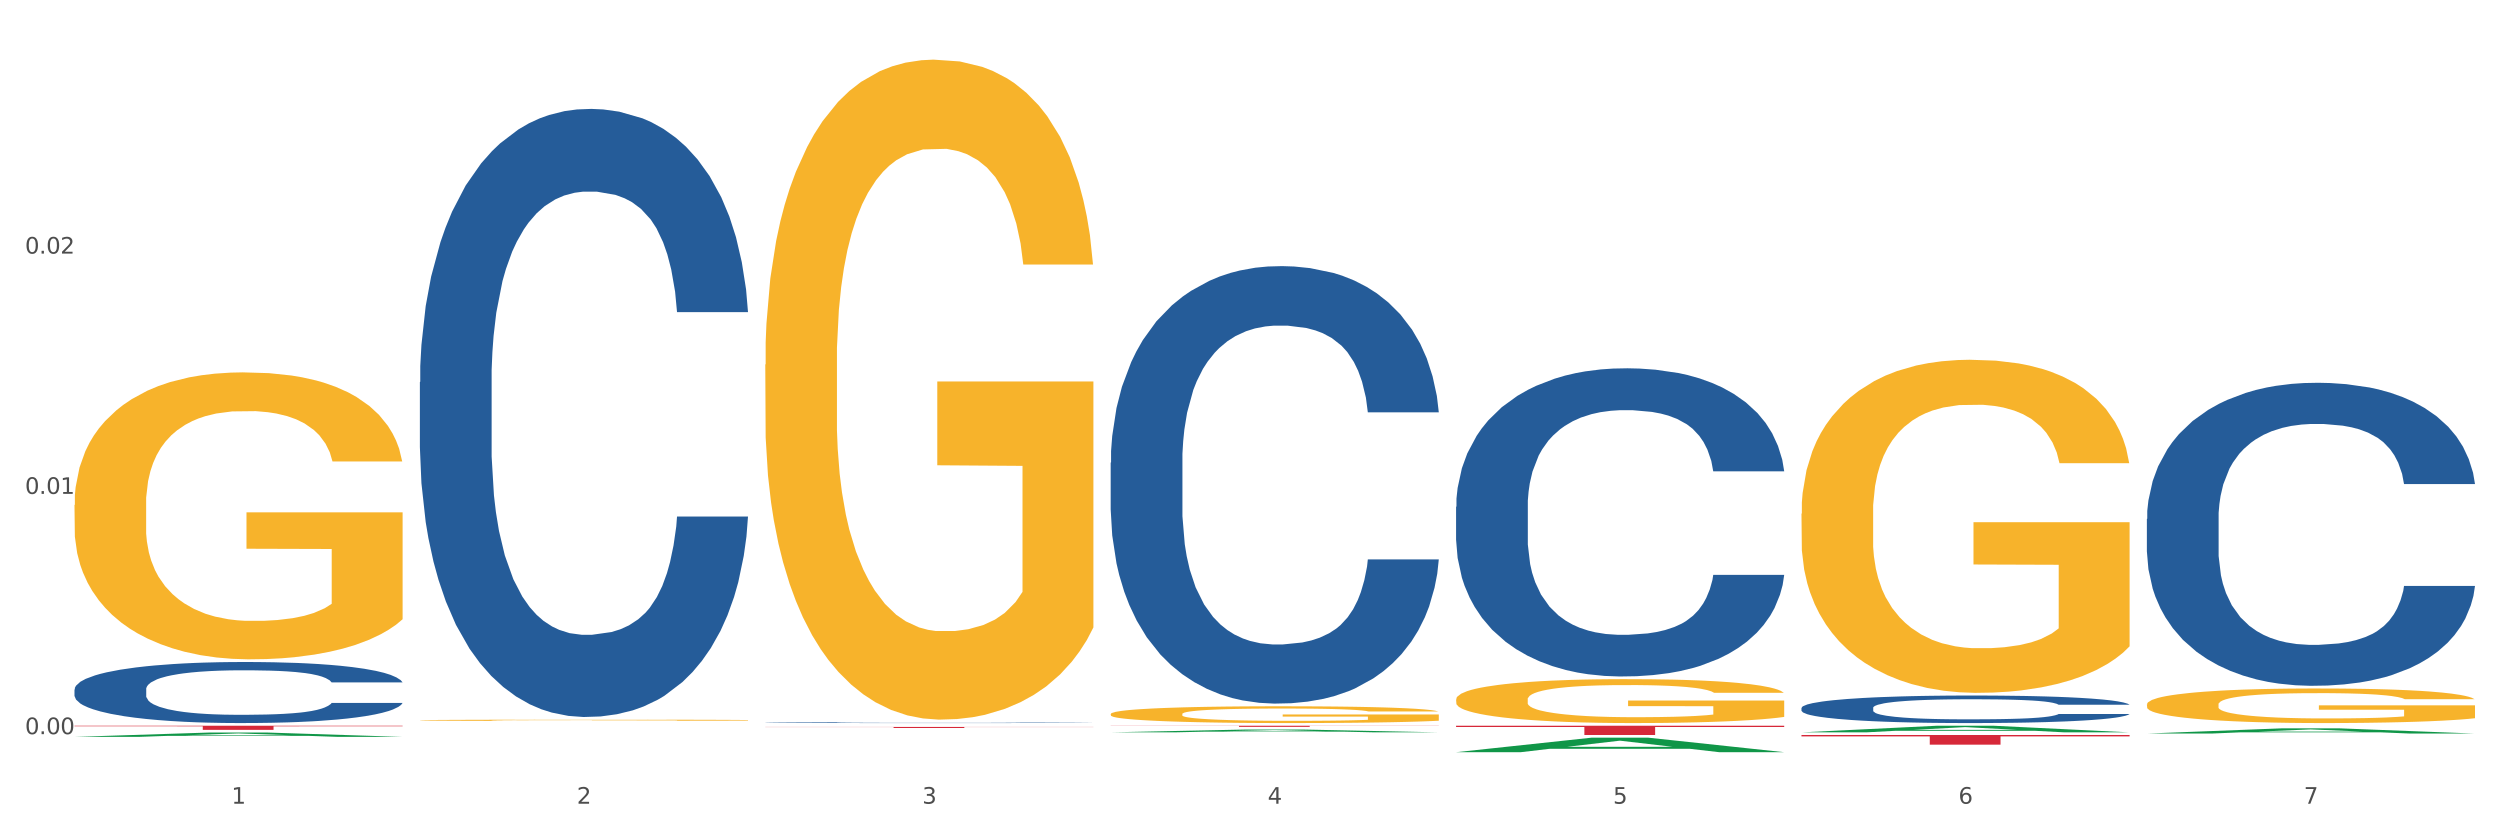
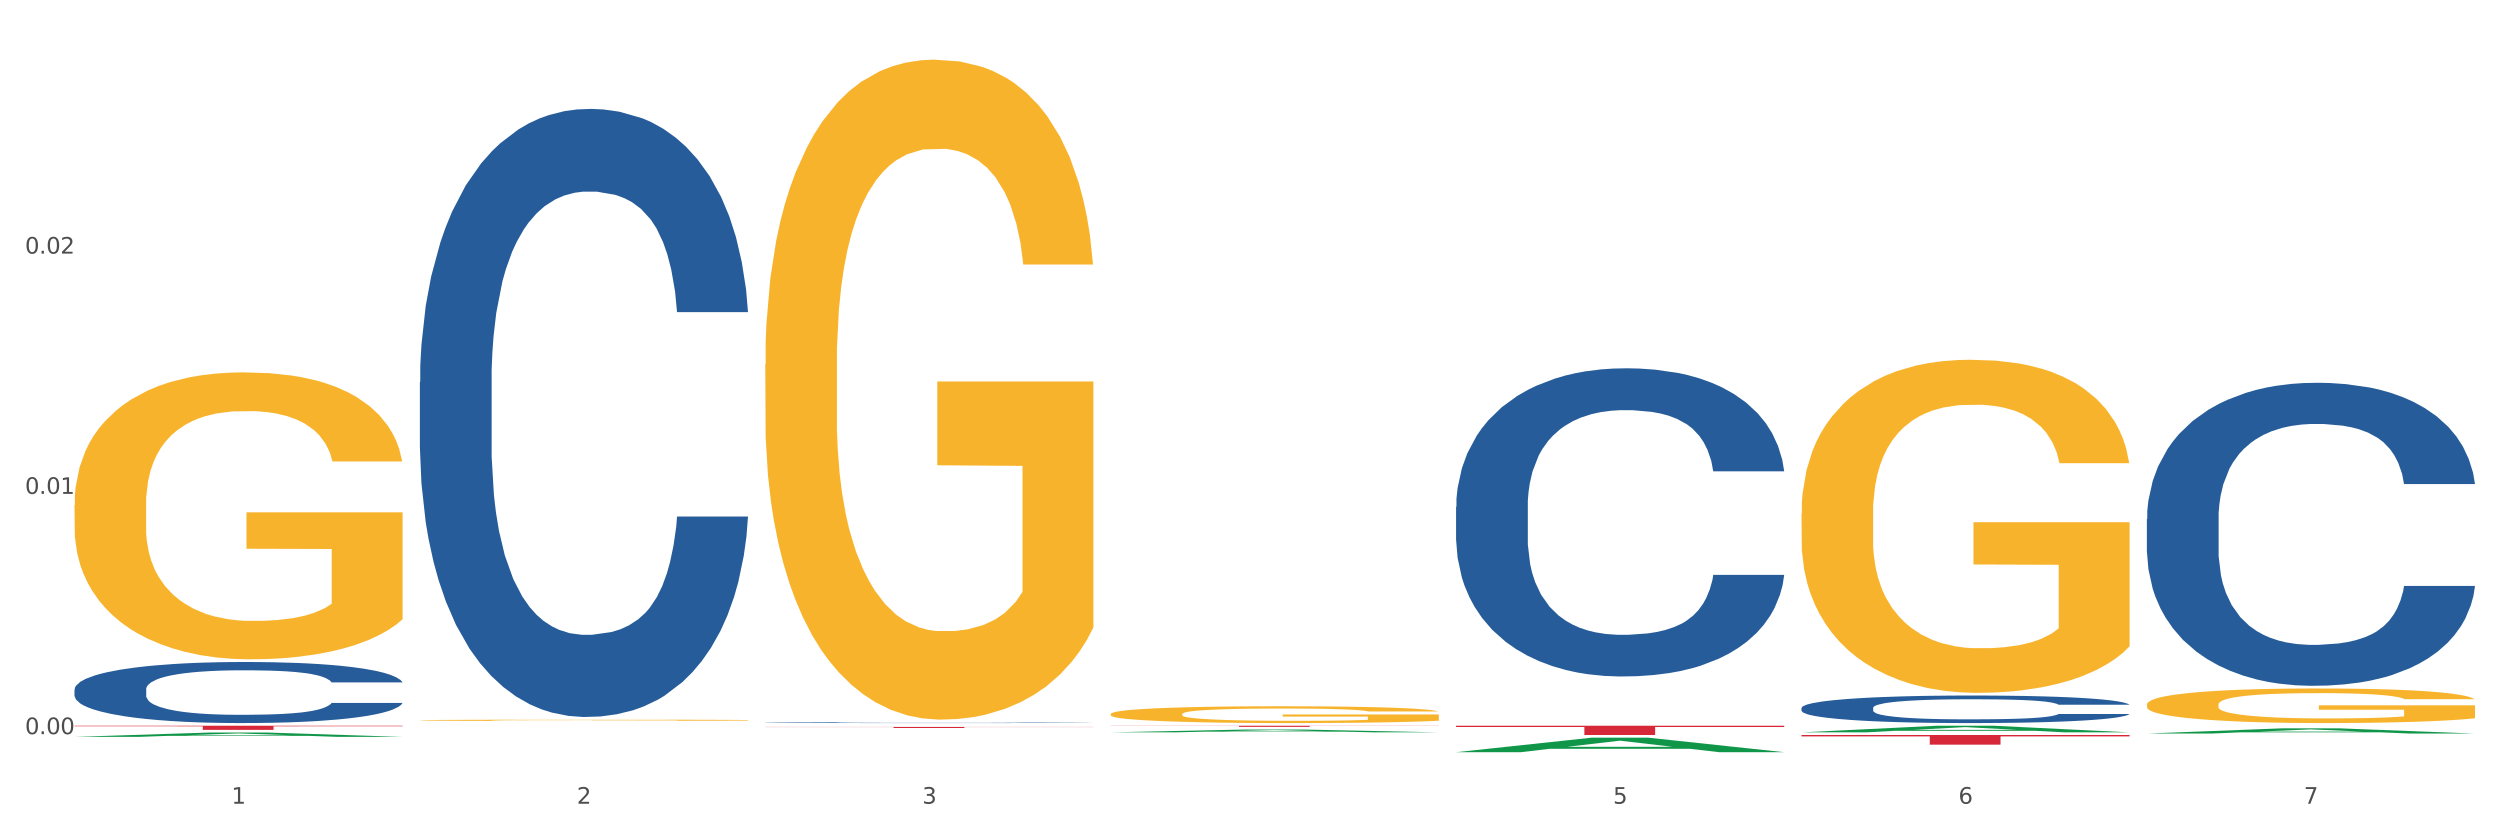
<svg xmlns="http://www.w3.org/2000/svg" xmlns:xlink="http://www.w3.org/1999/xlink" width="1080pt" height="360pt" viewBox="0 0 1080 360" version="1.1">
  <rect x="0" y="0" width="1080" height="360" fill="#333333" stroke="none" />
  <defs>
    <style type="text/css">*{stroke-linejoin: round; stroke-linecap: butt}</style>
  </defs>
  <g id="figure_1">
    <g id="patch_1">
      <path d="M 0 360  L 1080 360  L 1080 0  L 0 0  z " style="fill: #ffffff; stroke: #ffffff; stroke-linejoin: miter" />
    </g>
    <g id="axes_1">
      <g id="matplotlib.axis_1">
        <g id="xtick_1">
          <g id="text_1">
            <g style="fill: #4d4d4d" transform="translate(99.997 347.204) scale(0.096 -0.096)">
              <defs>
                <path id="DejaVuSans-31" d="M 794 531  L 1825 531  L 1825 4091  L 703 3866  L 703 4441  L 1819 4666  L 2450 4666  L 2450 531  L 3481 531  L 3481 0  L 794 0  L 794 531  z " transform="scale(0.016)" />
              </defs>
              <use xlink:href="#DejaVuSans-31" />
            </g>
          </g>
        </g>
        <g id="xtick_2">
          <g id="text_2">
            <g style="fill: #4d4d4d" transform="translate(249.209 347.204) scale(0.096 -0.096)">
              <defs>
                <path id="DejaVuSans-32" d="M 1228 531  L 3431 531  L 3431 0  L 469 0  L 469 531  Q 828 903 1448 1529  Q 2069 2156 2228 2338  Q 2531 2678 2651 2914  Q 2772 3150 2772 3378  Q 2772 3750 2511 3984  Q 2250 4219 1831 4219  Q 1534 4219 1204 4116  Q 875 4013 500 3803  L 500 4441  Q 881 4594 1212 4672  Q 1544 4750 1819 4750  Q 2544 4750 2975 4387  Q 3406 4025 3406 3419  Q 3406 3131 3298 2873  Q 3191 2616 2906 2266  Q 2828 2175 2409 1742  Q 1991 1309 1228 531  z " transform="scale(0.016)" />
              </defs>
              <use xlink:href="#DejaVuSans-32" />
            </g>
          </g>
        </g>
        <g id="xtick_3">
          <g id="text_3">
            <g style="fill: #4d4d4d" transform="translate(398.421 347.204) scale(0.096 -0.096)">
              <defs>
                <path id="DejaVuSans-33" d="M 2597 2516  Q 3050 2419 3304 2112  Q 3559 1806 3559 1356  Q 3559 666 3084 287  Q 2609 -91 1734 -91  Q 1441 -91 1130 -33  Q 819 25 488 141  L 488 750  Q 750 597 1062 519  Q 1375 441 1716 441  Q 2309 441 2620 675  Q 2931 909 2931 1356  Q 2931 1769 2642 2001  Q 2353 2234 1838 2234  L 1294 2234  L 1294 2753  L 1863 2753  Q 2328 2753 2575 2939  Q 2822 3125 2822 3475  Q 2822 3834 2567 4026  Q 2313 4219 1838 4219  Q 1578 4219 1281 4162  Q 984 4106 628 3988  L 628 4550  Q 988 4650 1302 4700  Q 1616 4750 1894 4750  Q 2613 4750 3031 4423  Q 3450 4097 3450 3541  Q 3450 3153 3228 2886  Q 3006 2619 2597 2516  z " transform="scale(0.016)" />
              </defs>
              <use xlink:href="#DejaVuSans-33" />
            </g>
          </g>
        </g>
        <g id="xtick_4">
          <g id="text_4">
            <g style="fill: #4d4d4d" transform="translate(547.634 347.204) scale(0.096 -0.096)">
              <defs>
-                 <path id="DejaVuSans-34" d="M 2419 4116  L 825 1625  L 2419 1625  L 2419 4116  z M 2253 4666  L 3047 4666  L 3047 1625  L 3713 1625  L 3713 1100  L 3047 1100  L 3047 0  L 2419 0  L 2419 1100  L 313 1100  L 313 1709  L 2253 4666  z " transform="scale(0.016)" />
-               </defs>
+                 </defs>
              <use xlink:href="#DejaVuSans-34" />
            </g>
          </g>
        </g>
        <g id="xtick_5">
          <g id="text_5">
            <g style="fill: #4d4d4d" transform="translate(696.846 347.204) scale(0.096 -0.096)">
              <defs>
                <path id="DejaVuSans-35" d="M 691 4666  L 3169 4666  L 3169 4134  L 1269 4134  L 1269 2991  Q 1406 3038 1543 3061  Q 1681 3084 1819 3084  Q 2600 3084 3056 2656  Q 3513 2228 3513 1497  Q 3513 744 3044 326  Q 2575 -91 1722 -91  Q 1428 -91 1123 -41  Q 819 9 494 109  L 494 744  Q 775 591 1075 516  Q 1375 441 1709 441  Q 2250 441 2565 725  Q 2881 1009 2881 1497  Q 2881 1984 2565 2268  Q 2250 2553 1709 2553  Q 1456 2553 1204 2497  Q 953 2441 691 2322  L 691 4666  z " transform="scale(0.016)" />
              </defs>
              <use xlink:href="#DejaVuSans-35" />
            </g>
          </g>
        </g>
        <g id="xtick_6">
          <g id="text_6">
            <g style="fill: #4d4d4d" transform="translate(846.058 347.204) scale(0.096 -0.096)">
              <defs>
                <path id="DejaVuSans-36" d="M 2113 2584  Q 1688 2584 1439 2293  Q 1191 2003 1191 1497  Q 1191 994 1439 701  Q 1688 409 2113 409  Q 2538 409 2786 701  Q 3034 994 3034 1497  Q 3034 2003 2786 2293  Q 2538 2584 2113 2584  z M 3366 4563  L 3366 3988  Q 3128 4100 2886 4159  Q 2644 4219 2406 4219  Q 1781 4219 1451 3797  Q 1122 3375 1075 2522  Q 1259 2794 1537 2939  Q 1816 3084 2150 3084  Q 2853 3084 3261 2657  Q 3669 2231 3669 1497  Q 3669 778 3244 343  Q 2819 -91 2113 -91  Q 1303 -91 875 529  Q 447 1150 447 2328  Q 447 3434 972 4092  Q 1497 4750 2381 4750  Q 2619 4750 2861 4703  Q 3103 4656 3366 4563  z " transform="scale(0.016)" />
              </defs>
              <use xlink:href="#DejaVuSans-36" />
            </g>
          </g>
        </g>
        <g id="xtick_7">
          <g id="text_7">
            <g style="fill: #4d4d4d" transform="translate(995.27 347.204) scale(0.096 -0.096)">
              <defs>
                <path id="DejaVuSans-37" d="M 525 4666  L 3525 4666  L 3525 4397  L 1831 0  L 1172 0  L 2766 4134  L 525 4134  L 525 4666  z " transform="scale(0.016)" />
              </defs>
              <use xlink:href="#DejaVuSans-37" />
            </g>
          </g>
        </g>
        <g id="xtick_8" />
        <g id="xtick_9" />
        <g id="xtick_10" />
        <g id="xtick_11" />
        <g id="xtick_12" />
        <g id="xtick_13" />
      </g>
      <g id="matplotlib.axis_2">
        <g id="ytick_1">
          <g id="text_8">
            <g style="fill: #4d4d4d" transform="translate(10.8 317.16) scale(0.096 -0.096)">
              <defs>
                <path id="DejaVuSans-30" d="M 2034 4250  Q 1547 4250 1301 3770  Q 1056 3291 1056 2328  Q 1056 1369 1301 889  Q 1547 409 2034 409  Q 2525 409 2770 889  Q 3016 1369 3016 2328  Q 3016 3291 2770 3770  Q 2525 4250 2034 4250  z M 2034 4750  Q 2819 4750 3233 4129  Q 3647 3509 3647 2328  Q 3647 1150 3233 529  Q 2819 -91 2034 -91  Q 1250 -91 836 529  Q 422 1150 422 2328  Q 422 3509 836 4129  Q 1250 4750 2034 4750  z " transform="scale(0.016)" />
                <path id="DejaVuSans-2e" d="M 684 794  L 1344 794  L 1344 0  L 684 0  L 684 794  z " transform="scale(0.016)" />
              </defs>
              <use xlink:href="#DejaVuSans-30" />
              <use xlink:href="#DejaVuSans-2e" transform="translate(63.623 0)" />
              <use xlink:href="#DejaVuSans-30" transform="translate(95.41 0)" />
              <use xlink:href="#DejaVuSans-30" transform="translate(159.033 0)" />
            </g>
          </g>
        </g>
        <g id="ytick_2">
          <g id="text_9">
            <g style="fill: #4d4d4d" transform="translate(10.8 213.361) scale(0.096 -0.096)">
              <use xlink:href="#DejaVuSans-30" />
              <use xlink:href="#DejaVuSans-2e" transform="translate(63.623 0)" />
              <use xlink:href="#DejaVuSans-30" transform="translate(95.41 0)" />
              <use xlink:href="#DejaVuSans-31" transform="translate(159.033 0)" />
            </g>
          </g>
        </g>
        <g id="ytick_3">
          <g id="text_10">
            <g style="fill: #4d4d4d" transform="translate(10.8 109.562) scale(0.096 -0.096)">
              <use xlink:href="#DejaVuSans-30" />
              <use xlink:href="#DejaVuSans-2e" transform="translate(63.623 0)" />
              <use xlink:href="#DejaVuSans-30" transform="translate(95.41 0)" />
              <use xlink:href="#DejaVuSans-32" transform="translate(159.033 0)" />
            </g>
          </g>
        </g>
        <g id="ytick_4" />
        <g id="ytick_5" />
        <g id="ytick_6" />
      </g>
      <g id="PolyCollection_1">
        <path d="M 32.175 318.325  L 32.321 318.323  L 90.775 316.445  L 115.034 316.443  L 173.927 318.329  L 145.869 318.329  L 133.155 317.89  L 72.801 317.89  L 72.362 317.897  L 60.087 318.329  L 32.175 318.329  L 32.175 318.325  L 80.4 317.628  L 125.556 317.626  L 103.197 316.845  L 102.905 316.842  L 102.612 316.847  L 80.254 317.626  L 80.4 317.628  L 32.175 318.325  z " clip-path="url(#p736d9bbad6)" style="fill: #109648" />
        <path d="M 629.024 218.922  L 629.191 218.801  L 629.191 215.396  L 629.694 210.776  L 631.537 202.264  L 633.883 195.82  L 637.904 188.281  L 640.083 185.119  L 642.931 181.593  L 648.795 175.878  L 655.498 171.015  L 660.189 168.34  L 663.708 166.637  L 671.583 163.597  L 676.107 162.26  L 680.798 161.166  L 684.82 160.436  L 691.522 159.585  L 696.884 159.22  L 703.083 159.099  L 708.277 159.22  L 715.147 159.707  L 725.201 161.166  L 729.054 162.017  L 734.249 163.476  L 739.61 165.421  L 743.967 167.367  L 748.993 170.164  L 754.188 173.811  L 759.214 178.432  L 762.733 182.688  L 765.581 187.187  L 768.095 192.658  L 769.938 198.616  L 770.776 203.602  L 740.113 203.602  L 739.275 199.103  L 737.6 194.239  L 735.924 190.956  L 734.081 188.281  L 731.233 185.241  L 728.719 183.296  L 724.53 180.985  L 720.677 179.526  L 717.493 178.675  L 713.639 177.945  L 705.429 177.216  L 699.565 177.216  L 695.878 177.459  L 691.354 178.067  L 687.501 178.918  L 682.977 180.377  L 679.458 181.958  L 675.939 184.025  L 673.929 185.484  L 670.913 188.159  L 668.902 190.348  L 666.221 194.117  L 664.713 196.792  L 662.032 203.723  L 660.859 208.83  L 660.357 212.356  L 660.022 216.247  L 660.022 235.216  L 661.027 243.727  L 661.865 247.375  L 663.205 251.509  L 665.718 256.859  L 669.405 262.088  L 673.258 265.857  L 676.442 268.168  L 679.458 269.87  L 682.474 271.207  L 686.16 272.423  L 689.176 273.153  L 693.7 273.882  L 699.062 274.247  L 703.251 274.247  L 711.796 273.639  L 715.65 273.031  L 719.336 272.18  L 723.357 270.843  L 726.541 269.383  L 728.384 268.289  L 731.4 265.979  L 733.746 263.547  L 735.757 260.75  L 737.097 258.318  L 738.605 254.671  L 739.778 250.537  L 740.113 248.348  L 770.776 248.348  L 770.105 252.725  L 768.932 256.981  L 766.587 262.696  L 764.744 265.979  L 761.895 269.991  L 758.879 273.396  L 754.69 277.165  L 750.836 279.962  L 746.815 282.394  L 742.459 284.583  L 734.584 287.622  L 731.735 288.474  L 725.703 289.933  L 721.012 290.784  L 714.142 291.635  L 707.105 292.121  L 699.732 292.243  L 693.198 292  L 685.993 291.27  L 681.469 290.541  L 676.442 289.446  L 670.578 287.744  L 665.048 285.677  L 659.854 283.245  L 654.995 280.448  L 650.471 277.287  L 644.607 272.058  L 640.25 266.952  L 637.067 262.209  L 634.888 258.197  L 632.71 253.09  L 631.537 249.564  L 629.694 241.052  L 629.024 233.149  L 629.024 218.922  z " clip-path="url(#p736d9bbad6)" style="fill: #255c99" />
-         <path d="M 479.812 199.88  L 479.979 199.707  L 479.979 194.874  L 480.482 188.315  L 482.325 176.233  L 484.671 167.085  L 488.692 156.383  L 490.87 151.895  L 493.719 146.89  L 499.583 138.777  L 506.285 131.873  L 510.977 128.076  L 514.496 125.659  L 522.371 121.344  L 526.895 119.445  L 531.586 117.892  L 535.608 116.856  L 542.31 115.648  L 547.672 115.13  L 553.871 114.958  L 559.065 115.13  L 565.935 115.821  L 575.988 117.892  L 579.842 119.1  L 585.036 121.172  L 590.398 123.933  L 594.754 126.695  L 599.781 130.665  L 604.975 135.843  L 610.002 142.402  L 613.521 148.443  L 616.369 154.83  L 618.882 162.597  L 620.726 171.055  L 621.563 178.132  L 590.901 178.132  L 590.063 171.745  L 588.387 164.841  L 586.712 160.18  L 584.869 156.383  L 582.02 152.068  L 579.507 149.306  L 575.318 146.027  L 571.464 143.956  L 568.281 142.747  L 564.427 141.712  L 556.217 140.676  L 550.352 140.676  L 546.666 141.021  L 542.142 141.884  L 538.288 143.093  L 533.764 145.164  L 530.246 147.408  L 526.727 150.342  L 524.716 152.413  L 521.7 156.211  L 519.69 159.317  L 517.009 164.668  L 515.501 168.466  L 512.82 178.304  L 511.647 185.554  L 511.144 190.559  L 510.809 196.083  L 510.809 223.009  L 511.815 235.092  L 512.652 240.27  L 513.993 246.138  L 516.506 253.733  L 520.192 261.155  L 524.046 266.506  L 527.23 269.785  L 530.246 272.202  L 533.262 274.101  L 536.948 275.827  L 539.964 276.862  L 544.488 277.898  L 549.85 278.416  L 554.039 278.416  L 562.584 277.553  L 566.438 276.69  L 570.124 275.481  L 574.145 273.583  L 577.329 271.511  L 579.172 269.958  L 582.188 266.678  L 584.534 263.226  L 586.544 259.256  L 587.885 255.804  L 589.393 250.626  L 590.566 244.757  L 590.901 241.651  L 621.563 241.651  L 620.893 247.864  L 619.72 253.906  L 617.374 262.018  L 615.531 266.678  L 612.683 272.374  L 609.667 277.207  L 605.478 282.558  L 601.624 286.528  L 597.603 289.98  L 593.246 293.087  L 585.371 297.402  L 582.523 298.611  L 576.491 300.682  L 571.799 301.89  L 564.93 303.098  L 557.892 303.789  L 550.52 303.961  L 543.985 303.616  L 536.78 302.581  L 532.256 301.545  L 527.23 299.991  L 521.365 297.575  L 515.836 294.641  L 510.642 291.189  L 505.783 287.219  L 501.259 282.731  L 495.394 275.309  L 491.038 268.059  L 487.854 261.328  L 485.676 255.632  L 483.498 248.382  L 482.325 243.377  L 480.482 231.294  L 479.812 220.075  L 479.812 199.88  z " clip-path="url(#p736d9bbad6)" style="fill: #255c99" />
        <path d="M 330.599 312.181  L 330.767 312.181  L 330.767 312.173  L 331.27 312.161  L 333.113 312.14  L 335.459 312.124  L 339.48 312.106  L 341.658 312.098  L 344.507 312.089  L 350.371 312.075  L 357.073 312.063  L 361.765 312.057  L 365.283 312.053  L 373.158 312.045  L 377.682 312.042  L 382.374 312.039  L 386.395 312.037  L 393.098 312.035  L 398.459 312.034  L 404.659 312.034  L 409.853 312.034  L 416.723 312.036  L 426.776 312.039  L 430.63 312.041  L 435.824 312.045  L 441.186 312.05  L 445.542 312.054  L 450.569 312.061  L 455.763 312.07  L 460.79 312.082  L 464.308 312.092  L 467.157 312.103  L 469.67 312.117  L 471.513 312.131  L 472.351 312.144  L 441.688 312.144  L 440.851 312.133  L 439.175 312.121  L 437.5 312.113  L 435.657 312.106  L 432.808 312.098  L 430.295 312.094  L 426.106 312.088  L 422.252 312.084  L 419.069 312.082  L 415.215 312.08  L 407.005 312.079  L 401.14 312.079  L 397.454 312.079  L 392.93 312.081  L 389.076 312.083  L 384.552 312.086  L 381.034 312.09  L 377.515 312.095  L 375.504 312.099  L 372.488 312.106  L 370.478 312.111  L 367.797 312.12  L 366.289 312.127  L 363.608 312.144  L 362.435 312.157  L 361.932 312.165  L 361.597 312.175  L 361.597 312.221  L 362.602 312.242  L 363.44 312.251  L 364.781 312.262  L 367.294 312.275  L 370.98 312.288  L 374.834 312.297  L 378.018 312.303  L 381.034 312.307  L 384.05 312.31  L 387.736 312.313  L 390.752 312.315  L 395.276 312.317  L 400.637 312.318  L 404.826 312.318  L 413.372 312.316  L 417.225 312.315  L 420.912 312.313  L 424.933 312.309  L 428.117 312.306  L 429.96 312.303  L 432.976 312.297  L 435.321 312.291  L 437.332 312.284  L 438.673 312.278  L 440.18 312.269  L 441.353 312.259  L 441.688 312.254  L 472.351 312.254  L 471.681 312.265  L 470.508 312.275  L 468.162 312.289  L 466.319 312.297  L 463.471 312.307  L 460.455 312.316  L 456.266 312.325  L 452.412 312.332  L 448.391 312.338  L 444.034 312.343  L 436.159 312.351  L 433.311 312.353  L 427.279 312.356  L 422.587 312.358  L 415.717 312.36  L 408.68 312.362  L 401.308 312.362  L 394.773 312.361  L 387.568 312.36  L 383.044 312.358  L 378.018 312.355  L 372.153 312.351  L 366.624 312.346  L 361.43 312.34  L 356.571 312.333  L 352.047 312.325  L 346.182 312.312  L 341.826 312.3  L 338.642 312.288  L 336.464 312.278  L 334.286 312.266  L 333.113 312.257  L 331.27 312.236  L 330.599 312.216  L 330.599 312.181  z " clip-path="url(#p736d9bbad6)" style="fill: #255c99" />
        <path d="M 181.387 165.08  L 181.555 164.84  L 181.555 158.123  L 182.057 149.006  L 183.901 132.212  L 186.246 119.496  L 190.268 104.621  L 192.446 98.383  L 195.294 91.426  L 201.159 80.15  L 207.861 70.553  L 212.552 65.275  L 216.071 61.916  L 223.946 55.918  L 228.47 53.279  L 233.162 51.12  L 237.183 49.68  L 243.885 48.001  L 249.247 47.281  L 255.447 47.041  L 260.641 47.281  L 267.511 48.241  L 277.564 51.12  L 281.418 52.799  L 286.612 55.678  L 291.974 59.517  L 296.33 63.356  L 301.357 68.874  L 306.551 76.071  L 311.578 85.188  L 315.096 93.585  L 317.945 102.462  L 320.458 113.258  L 322.301 125.014  L 323.139 134.851  L 292.476 134.851  L 291.638 125.974  L 289.963 116.377  L 288.287 109.899  L 286.444 104.621  L 283.596 98.623  L 281.083 94.785  L 276.894 90.226  L 273.04 87.347  L 269.856 85.668  L 266.003 84.228  L 257.792 82.789  L 251.928 82.789  L 248.242 83.269  L 243.718 84.468  L 239.864 86.148  L 235.34 89.027  L 231.821 92.146  L 228.303 96.224  L 226.292 99.103  L 223.276 104.381  L 221.265 108.7  L 218.584 116.137  L 217.076 121.415  L 214.396 135.091  L 213.223 145.167  L 212.72 152.125  L 212.385 159.802  L 212.385 197.229  L 213.39 214.023  L 214.228 221.221  L 215.568 229.378  L 218.082 239.934  L 221.768 250.251  L 225.622 257.688  L 228.805 262.246  L 231.821 265.605  L 234.837 268.244  L 238.524 270.643  L 241.54 272.083  L 246.064 273.522  L 251.425 274.242  L 255.614 274.242  L 264.159 273.043  L 268.013 271.843  L 271.699 270.164  L 275.721 267.525  L 278.904 264.646  L 280.747 262.486  L 283.763 257.928  L 286.109 253.13  L 288.12 247.611  L 289.46 242.813  L 290.968 235.616  L 292.141 227.458  L 292.476 223.14  L 323.139 223.14  L 322.469 231.777  L 321.296 240.174  L 318.95 251.45  L 317.107 257.928  L 314.258 265.845  L 311.242 272.563  L 307.054 280  L 303.2 285.518  L 299.178 290.317  L 294.822 294.635  L 286.947 300.633  L 284.099 302.312  L 278.067 305.191  L 273.375 306.871  L 266.505 308.55  L 259.468 309.51  L 252.095 309.75  L 245.561 309.27  L 238.356 307.831  L 233.832 306.391  L 228.805 304.232  L 222.941 300.873  L 217.412 296.794  L 212.217 291.996  L 207.358 286.478  L 202.834 280.24  L 196.97 269.924  L 192.613 259.847  L 189.43 250.49  L 187.252 242.573  L 185.073 232.497  L 183.901 225.539  L 182.057 208.745  L 181.387 193.15  L 181.387 165.08  z " clip-path="url(#p736d9bbad6)" style="fill: #255c99" />
        <path d="M 32.175 297.836  L 32.343 297.812  L 32.343 297.137  L 32.845 296.222  L 34.688 294.536  L 37.034 293.259  L 41.055 291.765  L 43.234 291.139  L 46.082 290.44  L 51.947 289.308  L 58.649 288.344  L 63.34 287.814  L 66.859 287.477  L 74.734 286.875  L 79.258 286.61  L 83.95 286.393  L 87.971 286.249  L 94.673 286.08  L 100.035 286.008  L 106.234 285.984  L 111.429 286.008  L 118.298 286.104  L 128.352 286.393  L 132.205 286.562  L 137.4 286.851  L 142.761 287.236  L 147.118 287.622  L 152.144 288.176  L 157.339 288.899  L 162.365 289.814  L 165.884 290.657  L 168.732 291.548  L 171.246 292.632  L 173.089 293.813  L 173.927 294.801  L 143.264 294.801  L 142.426 293.909  L 140.751 292.946  L 139.075 292.295  L 137.232 291.765  L 134.384 291.163  L 131.87 290.778  L 127.681 290.32  L 123.828 290.031  L 120.644 289.862  L 116.79 289.718  L 108.58 289.573  L 102.716 289.573  L 99.029 289.621  L 94.505 289.742  L 90.652 289.91  L 86.128 290.199  L 82.609 290.513  L 79.09 290.922  L 77.08 291.211  L 74.064 291.741  L 72.053 292.175  L 69.372 292.922  L 67.864 293.451  L 65.183 294.825  L 64.01 295.836  L 63.508 296.535  L 63.173 297.306  L 63.173 301.064  L 64.178 302.75  L 65.016 303.473  L 66.356 304.292  L 68.87 305.352  L 72.556 306.388  L 76.41 307.134  L 79.593 307.592  L 82.609 307.929  L 85.625 308.194  L 89.311 308.435  L 92.327 308.58  L 96.851 308.724  L 102.213 308.797  L 106.402 308.797  L 114.947 308.676  L 118.801 308.556  L 122.487 308.387  L 126.509 308.122  L 129.692 307.833  L 131.535 307.616  L 134.551 307.159  L 136.897 306.677  L 138.908 306.123  L 140.248 305.641  L 141.756 304.918  L 142.929 304.099  L 143.264 303.666  L 173.927 303.666  L 173.256 304.533  L 172.084 305.376  L 169.738 306.508  L 167.895 307.159  L 165.046 307.953  L 162.03 308.628  L 157.841 309.375  L 153.988 309.929  L 149.966 310.411  L 145.61 310.844  L 137.735 311.447  L 134.886 311.615  L 128.854 311.904  L 124.163 312.073  L 117.293 312.241  L 110.256 312.338  L 102.883 312.362  L 96.349 312.314  L 89.144 312.169  L 84.62 312.025  L 79.593 311.808  L 73.729 311.471  L 68.199 311.061  L 63.005 310.579  L 58.146 310.025  L 53.622 309.399  L 47.758 308.363  L 43.401 307.351  L 40.218 306.412  L 38.039 305.617  L 35.861 304.605  L 34.688 303.906  L 32.845 302.22  L 32.175 300.654  L 32.175 297.836  z " clip-path="url(#p736d9bbad6)" style="fill: #255c99" />
        <path d="M 32.175 313.513  L 173.927 313.513  L 173.927 313.76  L 118.167 313.762  L 118.167 315.292  L 87.599 315.292  L 87.599 313.762  L 32.175 313.76  L 32.175 313.515  L 32.175 313.513  z " clip-path="url(#p736d9bbad6)" style="fill: #d62839" />
        <path d="M 32.175 218.147  L 32.342 218.034  L 32.342 213.958  L 32.677 210.449  L 34.351 201.957  L 36.861 194.938  L 38.702 191.202  L 40.543 188.145  L 42.719 185.088  L 45.396 181.918  L 50.25 177.276  L 53.262 174.898  L 56.944 172.408  L 63.638 168.785  L 68.492 166.747  L 73.512 165.048  L 81.713 163.01  L 87.068 162.105  L 92.758 161.425  L 99.62 160.973  L 104.808 160.859  L 116.188 161.199  L 125.895 162.218  L 130.581 163.01  L 136.606 164.369  L 139.786 165.275  L 144.974 167.086  L 150.329 169.464  L 154.011 171.502  L 159.534 175.351  L 163.718 179.201  L 167.567 183.956  L 169.575 187.239  L 171.082 190.296  L 172.42 193.806  L 173.759 199.353  L 143.635 199.353  L 142.463 195.391  L 140.623 191.655  L 137.945 188.032  L 135.602 185.767  L 131.585 182.937  L 127.903 181.125  L 124.054 179.767  L 119.368 178.634  L 115.686 178.068  L 110.498 177.616  L 100.289 177.729  L 93.428 178.634  L 88.742 179.767  L 85.729 180.786  L 83.052 181.918  L 80.039 183.503  L 76.525 185.88  L 74.014 188.032  L 71.504 190.749  L 69.496 193.466  L 67.655 196.636  L 66.149 200.033  L 64.977 203.542  L 63.973 207.845  L 63.136 214.977  L 63.136 230.488  L 63.471 233.998  L 64.308 238.64  L 65.312 242.15  L 66.985 246.339  L 68.492 249.169  L 71.337 253.245  L 74.516 256.641  L 77.027 258.793  L 79.537 260.604  L 83.888 263.095  L 88.742 265.133  L 92.926 266.378  L 98.616 267.51  L 102.465 267.963  L 105.812 268.19  L 114.013 268.19  L 119.87 267.85  L 126.397 267.057  L 131.418 266.039  L 135.602 264.793  L 140.288 262.755  L 143.3 260.831  L 143.3 237.168  L 106.482 237.055  L 106.482 221.318  L 173.927 221.318  L 173.927 267.51  L 171.082 269.888  L 167.902 272.039  L 164.555 273.964  L 159.534 276.341  L 153.509 278.606  L 148.154 280.191  L 142.463 281.549  L 135.769 282.795  L 127.067 283.927  L 121.711 284.38  L 115.017 284.719  L 107.151 284.833  L 100.289 284.606  L 93.595 284.04  L 86.566 283.021  L 79.704 281.549  L 74.516 280.078  L 69.328 278.266  L 63.806 275.888  L 59.454 273.624  L 56.107 271.586  L 52.425 268.982  L 48.409 265.586  L 45.396 262.529  L 42.719 259.359  L 39.873 255.283  L 37.865 251.773  L 35.857 247.358  L 34.685 244.074  L 33.347 238.979  L 32.342 231.847  L 32.175 218.147  z " clip-path="url(#p736d9bbad6)" style="fill: #f7b32b" />
        <path d="M 330.599 314.024  L 472.351 314.024  L 472.351 314.088  L 416.591 314.089  L 416.591 314.487  L 386.024 314.487  L 386.024 314.089  L 330.599 314.088  L 330.599 314.024  L 330.599 314.024  z " clip-path="url(#p736d9bbad6)" style="fill: #d62839" />
        <path d="M 479.812 313.513  L 621.563 313.513  L 621.563 313.58  L 565.803 313.581  L 565.803 313.999  L 535.236 313.999  L 535.236 313.581  L 479.812 313.58  L 479.812 313.513  L 479.812 313.513  z " clip-path="url(#p736d9bbad6)" style="fill: #d62839" />
        <path d="M 629.024 313.513  L 770.776 313.513  L 770.776 314.068  L 715.015 314.072  L 715.015 317.51  L 684.448 317.51  L 684.448 314.072  L 629.024 314.068  L 629.024 313.517  L 629.024 313.513  z " clip-path="url(#p736d9bbad6)" style="fill: #d62839" />
        <path d="M 778.236 317.532  L 919.988 317.532  L 919.988 318.111  L 864.228 318.115  L 864.228 321.695  L 833.66 321.695  L 833.66 318.115  L 778.236 318.111  L 778.236 317.536  L 778.236 317.532  z " clip-path="url(#p736d9bbad6)" style="fill: #d62839" />
        <path d="M 927.448 224.179  L 927.616 224.059  L 927.616 220.711  L 928.119 216.168  L 929.962 207.799  L 932.307 201.463  L 936.329 194.05  L 938.507 190.941  L 941.355 187.474  L 947.22 181.855  L 953.922 177.073  L 958.614 174.442  L 962.132 172.769  L 970.007 169.78  L 974.531 168.465  L 979.223 167.388  L 983.244 166.671  L 989.946 165.834  L 995.308 165.476  L 1001.508 165.356  L 1006.702 165.476  L 1013.572 165.954  L 1023.625 167.388  L 1027.479 168.225  L 1032.673 169.66  L 1038.035 171.573  L 1042.391 173.486  L 1047.418 176.236  L 1052.612 179.823  L 1057.639 184.366  L 1061.157 188.55  L 1064.006 192.974  L 1066.519 198.354  L 1068.362 204.212  L 1069.2 209.114  L 1038.537 209.114  L 1037.7 204.691  L 1036.024 199.908  L 1034.349 196.68  L 1032.505 194.05  L 1029.657 191.061  L 1027.144 189.148  L 1022.955 186.876  L 1019.101 185.442  L 1015.917 184.605  L 1012.064 183.888  L 1003.854 183.17  L 997.989 183.17  L 994.303 183.409  L 989.779 184.007  L 985.925 184.844  L 981.401 186.279  L 977.882 187.833  L 974.364 189.865  L 972.353 191.3  L 969.337 193.93  L 967.326 196.082  L 964.646 199.789  L 963.138 202.419  L 960.457 209.234  L 959.284 214.255  L 958.781 217.722  L 958.446 221.548  L 958.446 240.199  L 959.451 248.568  L 960.289 252.155  L 961.63 256.22  L 964.143 261.481  L 967.829 266.622  L 971.683 270.328  L 974.866 272.6  L 977.882 274.273  L 980.898 275.588  L 984.585 276.784  L 987.601 277.501  L 992.125 278.219  L 997.486 278.577  L 1001.675 278.577  L 1010.221 277.98  L 1014.074 277.382  L 1017.761 276.545  L 1021.782 275.23  L 1024.965 273.795  L 1026.809 272.719  L 1029.825 270.447  L 1032.17 268.056  L 1034.181 265.306  L 1035.521 262.915  L 1037.029 259.329  L 1038.202 255.264  L 1038.537 253.112  L 1069.2 253.112  L 1068.53 257.416  L 1067.357 261.6  L 1065.011 267.219  L 1063.168 270.447  L 1060.32 274.393  L 1057.304 277.741  L 1053.115 281.447  L 1049.261 284.197  L 1045.24 286.588  L 1040.883 288.74  L 1033.008 291.729  L 1030.16 292.566  L 1024.128 294  L 1019.436 294.837  L 1012.566 295.674  L 1005.529 296.152  L 998.157 296.272  L 991.622 296.033  L 984.417 295.316  L 979.893 294.598  L 974.866 293.522  L 969.002 291.848  L 963.473 289.816  L 958.279 287.425  L 953.419 284.675  L 948.895 281.566  L 943.031 276.425  L 938.675 271.404  L 935.491 266.741  L 933.313 262.796  L 931.135 257.774  L 929.962 254.307  L 928.119 245.938  L 927.448 238.167  L 927.448 224.179  z " clip-path="url(#p736d9bbad6)" style="fill: #255c99" />
        <path d="M 778.236 305.812  L 778.404 305.801  L 778.404 305.497  L 778.906 305.084  L 780.749 304.324  L 783.095 303.748  L 787.117 303.074  L 789.295 302.792  L 792.143 302.477  L 798.008 301.967  L 804.71 301.532  L 809.401 301.293  L 812.92 301.141  L 820.795 300.869  L 825.319 300.75  L 830.011 300.652  L 834.032 300.587  L 840.734 300.511  L 846.096 300.478  L 852.296 300.467  L 857.49 300.478  L 864.359 300.522  L 874.413 300.652  L 878.267 300.728  L 883.461 300.859  L 888.823 301.032  L 893.179 301.206  L 898.206 301.456  L 903.4 301.782  L 908.426 302.195  L 911.945 302.575  L 914.794 302.977  L 917.307 303.466  L 919.15 303.998  L 919.988 304.443  L 889.325 304.443  L 888.487 304.041  L 886.812 303.607  L 885.136 303.313  L 883.293 303.074  L 880.445 302.803  L 877.931 302.629  L 873.743 302.423  L 869.889 302.292  L 866.705 302.216  L 862.851 302.151  L 854.641 302.086  L 848.777 302.086  L 845.091 302.108  L 840.567 302.162  L 836.713 302.238  L 832.189 302.368  L 828.67 302.51  L 825.152 302.694  L 823.141 302.825  L 820.125 303.064  L 818.114 303.259  L 815.433 303.596  L 813.925 303.835  L 811.245 304.454  L 810.072 304.91  L 809.569 305.225  L 809.234 305.573  L 809.234 307.267  L 810.239 308.028  L 811.077 308.354  L 812.417 308.723  L 814.931 309.201  L 818.617 309.668  L 822.471 310.005  L 825.654 310.211  L 828.67 310.363  L 831.686 310.483  L 835.372 310.591  L 838.388 310.657  L 842.912 310.722  L 848.274 310.754  L 852.463 310.754  L 861.008 310.7  L 864.862 310.646  L 868.548 310.57  L 872.57 310.45  L 875.753 310.32  L 877.596 310.222  L 880.612 310.016  L 882.958 309.798  L 884.969 309.549  L 886.309 309.331  L 887.817 309.005  L 888.99 308.636  L 889.325 308.441  L 919.988 308.441  L 919.318 308.832  L 918.145 309.212  L 915.799 309.722  L 913.956 310.016  L 911.107 310.374  L 908.091 310.678  L 903.902 311.015  L 900.049 311.265  L 896.027 311.482  L 891.671 311.678  L 883.796 311.949  L 880.947 312.025  L 874.915 312.156  L 870.224 312.232  L 863.354 312.308  L 856.317 312.351  L 848.944 312.362  L 842.41 312.34  L 835.205 312.275  L 830.681 312.21  L 825.654 312.112  L 819.79 311.96  L 814.26 311.775  L 809.066 311.558  L 804.207 311.308  L 799.683 311.026  L 793.819 310.559  L 789.462 310.103  L 786.279 309.679  L 784.101 309.32  L 781.922 308.864  L 780.749 308.549  L 778.906 307.789  L 778.236 307.083  L 778.236 305.812  z " clip-path="url(#p736d9bbad6)" style="fill: #255c99" />
        <path d="M 927.448 304.326  L 927.616 304.313  L 927.616 303.822  L 927.95 303.399  L 929.624 302.375  L 932.134 301.53  L 933.975 301.079  L 935.816 300.711  L 937.992 300.343  L 940.67 299.961  L 945.523 299.401  L 948.535 299.115  L 952.217 298.815  L 958.912 298.378  L 963.765 298.132  L 968.786 297.928  L 976.986 297.682  L 982.342 297.573  L 988.032 297.491  L 994.893 297.437  L 1000.081 297.423  L 1011.462 297.464  L 1021.168 297.587  L 1025.854 297.682  L 1031.879 297.846  L 1035.059 297.955  L 1040.247 298.173  L 1045.603 298.46  L 1049.284 298.705  L 1054.807 299.169  L 1058.991 299.633  L 1062.84 300.206  L 1064.849 300.602  L 1066.355 300.97  L 1067.694 301.393  L 1069.033 302.062  L 1038.908 302.062  L 1037.737 301.584  L 1035.896 301.134  L 1033.218 300.697  L 1030.875 300.424  L 1026.859 300.083  L 1023.177 299.865  L 1019.328 299.701  L 1014.642 299.565  L 1010.96 299.497  L 1005.772 299.442  L 995.563 299.456  L 988.701 299.565  L 984.015 299.701  L 981.003 299.824  L 978.325 299.961  L 975.313 300.152  L 971.798 300.438  L 969.288 300.697  L 966.777 301.025  L 964.769 301.352  L 962.928 301.734  L 961.422 302.143  L 960.25 302.566  L 959.246 303.085  L 958.409 303.944  L 958.409 305.813  L 958.744 306.236  L 959.581 306.796  L 960.585 307.219  L 962.259 307.723  L 963.765 308.064  L 966.61 308.556  L 969.79 308.965  L 972.3 309.224  L 974.81 309.442  L 979.162 309.742  L 984.015 309.988  L 988.199 310.138  L 993.889 310.275  L 997.738 310.329  L 1001.086 310.356  L 1009.286 310.356  L 1015.144 310.315  L 1021.671 310.22  L 1026.691 310.097  L 1030.875 309.947  L 1035.561 309.702  L 1038.574 309.47  L 1038.574 306.618  L 1001.755 306.605  L 1001.755 304.708  L 1069.2 304.708  L 1069.2 310.275  L 1066.355 310.561  L 1063.175 310.82  L 1059.828 311.052  L 1054.807 311.339  L 1048.782 311.612  L 1043.427 311.803  L 1037.737 311.966  L 1031.043 312.116  L 1022.34 312.253  L 1016.985 312.307  L 1010.29 312.348  L 1002.424 312.362  L 995.563 312.335  L 988.869 312.266  L 981.839 312.144  L 974.978 311.966  L 969.79 311.789  L 964.602 311.571  L 959.079 311.284  L 954.728 311.011  L 951.38 310.766  L 947.699 310.452  L 943.682 310.043  L 940.67 309.674  L 937.992 309.292  L 935.147 308.801  L 933.139 308.378  L 931.13 307.846  L 929.959 307.451  L 928.62 306.837  L 927.616 305.977  L 927.448 304.326  z " clip-path="url(#p736d9bbad6)" style="fill: #f7b32b" />
        <path d="M 778.236 221.909  L 778.404 221.778  L 778.404 217.047  L 778.738 212.973  L 780.412 203.116  L 782.922 194.968  L 784.763 190.631  L 786.604 187.083  L 788.78 183.534  L 791.457 179.854  L 796.311 174.466  L 799.323 171.706  L 803.005 168.815  L 809.699 164.609  L 814.553 162.244  L 819.573 160.273  L 827.774 157.907  L 833.129 156.856  L 838.819 156.067  L 845.681 155.541  L 850.869 155.41  L 862.25 155.804  L 871.956 156.987  L 876.642 157.907  L 882.667 159.484  L 885.847 160.535  L 891.035 162.638  L 896.39 165.398  L 900.072 167.764  L 905.595 172.232  L 909.779 176.7  L 913.628 182.22  L 915.636 186.031  L 917.143 189.58  L 918.482 193.654  L 919.82 200.093  L 889.696 200.093  L 888.525 195.493  L 886.684 191.157  L 884.006 186.951  L 881.663 184.323  L 877.646 181.037  L 873.965 178.934  L 870.115 177.357  L 865.429 176.043  L 861.747 175.386  L 856.559 174.86  L 846.351 174.992  L 839.489 176.043  L 834.803 177.357  L 831.79 178.54  L 829.113 179.854  L 826.1 181.694  L 822.586 184.454  L 820.075 186.951  L 817.565 190.105  L 815.557 193.259  L 813.716 196.939  L 812.21 200.882  L 811.038 204.956  L 810.034 209.95  L 809.197 218.229  L 809.197 236.234  L 809.532 240.308  L 810.369 245.696  L 811.373 249.771  L 813.046 254.633  L 814.553 257.919  L 817.398 262.65  L 820.578 266.593  L 823.088 269.09  L 825.598 271.192  L 829.95 274.084  L 834.803 276.449  L 838.987 277.895  L 844.677 279.209  L 848.526 279.735  L 851.873 279.998  L 860.074 279.998  L 865.931 279.603  L 872.458 278.683  L 877.479 277.5  L 881.663 276.055  L 886.349 273.689  L 889.361 271.455  L 889.361 243.988  L 852.543 243.857  L 852.543 225.589  L 919.988 225.589  L 919.988 279.209  L 917.143 281.969  L 913.963 284.466  L 910.616 286.7  L 905.595 289.46  L 899.57 292.088  L 894.215 293.928  L 888.525 295.505  L 881.83 296.951  L 873.128 298.265  L 867.772 298.791  L 861.078 299.185  L 853.212 299.316  L 846.351 299.054  L 839.656 298.397  L 832.627 297.214  L 825.766 295.505  L 820.578 293.797  L 815.389 291.694  L 809.867 288.934  L 805.515 286.306  L 802.168 283.94  L 798.486 280.917  L 794.47 276.975  L 791.457 273.426  L 788.78 269.747  L 785.935 265.015  L 783.926 260.941  L 781.918 255.816  L 780.747 252.005  L 779.408 246.091  L 778.404 237.811  L 778.236 221.909  z " clip-path="url(#p736d9bbad6)" style="fill: #f7b32b" />
-         <path d="M 629.024 302.159  L 629.191 302.142  L 629.191 301.518  L 629.526 300.981  L 631.2 299.682  L 633.71 298.608  L 635.551 298.036  L 637.392 297.569  L 639.567 297.101  L 642.245 296.616  L 647.099 295.906  L 650.111 295.542  L 653.793 295.161  L 660.487 294.607  L 665.34 294.295  L 670.361 294.035  L 678.562 293.723  L 683.917 293.585  L 689.607 293.481  L 696.469 293.411  L 701.657 293.394  L 713.037 293.446  L 722.744 293.602  L 727.43 293.723  L 733.455 293.931  L 736.635 294.07  L 741.823 294.347  L 747.178 294.71  L 750.86 295.022  L 756.383 295.611  L 760.567 296.2  L 764.416 296.928  L 766.424 297.43  L 767.93 297.898  L 769.269 298.435  L 770.608 299.284  L 740.484 299.284  L 739.312 298.677  L 737.471 298.106  L 734.794 297.551  L 732.451 297.205  L 728.434 296.772  L 724.752 296.495  L 720.903 296.287  L 716.217 296.114  L 712.535 296.027  L 707.347 295.958  L 697.138 295.975  L 690.277 296.114  L 685.591 296.287  L 682.578 296.443  L 679.901 296.616  L 676.888 296.858  L 673.374 297.222  L 670.863 297.551  L 668.353 297.967  L 666.345 298.383  L 664.504 298.868  L 662.997 299.387  L 661.826 299.924  L 660.822 300.583  L 659.985 301.674  L 659.985 304.047  L 660.32 304.584  L 661.157 305.294  L 662.161 305.831  L 663.834 306.472  L 665.34 306.905  L 668.186 307.529  L 671.365 308.049  L 673.876 308.378  L 676.386 308.655  L 680.737 309.036  L 685.591 309.348  L 689.775 309.538  L 695.465 309.712  L 699.314 309.781  L 702.661 309.816  L 710.862 309.816  L 716.719 309.764  L 723.246 309.642  L 728.267 309.486  L 732.451 309.296  L 737.137 308.984  L 740.149 308.69  L 740.149 305.069  L 703.331 305.052  L 703.331 302.644  L 770.776 302.644  L 770.776 309.712  L 767.93 310.075  L 764.751 310.404  L 761.404 310.699  L 756.383 311.063  L 750.358 311.409  L 745.003 311.652  L 739.312 311.86  L 732.618 312.05  L 723.915 312.223  L 718.56 312.293  L 711.866 312.345  L 704 312.362  L 697.138 312.327  L 690.444 312.241  L 683.415 312.085  L 676.553 311.86  L 671.365 311.634  L 666.177 311.357  L 660.654 310.993  L 656.303 310.647  L 652.956 310.335  L 649.274 309.937  L 645.258 309.417  L 642.245 308.949  L 639.567 308.464  L 636.722 307.841  L 634.714 307.304  L 632.706 306.628  L 631.534 306.126  L 630.195 305.346  L 629.191 304.255  L 629.024 302.159  z " clip-path="url(#p736d9bbad6)" style="fill: #f7b32b" />
        <path d="M 479.812 308.462  L 479.979 308.456  L 479.979 308.217  L 480.314 308.012  L 481.987 307.516  L 484.498 307.105  L 486.339 306.887  L 488.18 306.708  L 490.355 306.529  L 493.033 306.344  L 497.886 306.072  L 500.899 305.933  L 504.581 305.788  L 511.275 305.576  L 516.128 305.457  L 521.149 305.357  L 529.349 305.238  L 534.705 305.185  L 540.395 305.145  L 547.257 305.119  L 552.445 305.112  L 563.825 305.132  L 573.532 305.192  L 578.218 305.238  L 584.243 305.318  L 587.422 305.371  L 592.61 305.476  L 597.966 305.616  L 601.648 305.735  L 607.171 305.96  L 611.355 306.185  L 615.204 306.463  L 617.212 306.655  L 618.718 306.834  L 620.057 307.039  L 621.396 307.363  L 591.272 307.363  L 590.1 307.132  L 588.259 306.913  L 585.581 306.701  L 583.238 306.569  L 579.222 306.403  L 575.54 306.297  L 571.691 306.218  L 567.005 306.152  L 563.323 306.119  L 558.135 306.092  L 547.926 306.099  L 541.064 306.152  L 536.378 306.218  L 533.366 306.278  L 530.688 306.344  L 527.676 306.436  L 524.161 306.576  L 521.651 306.701  L 519.141 306.86  L 517.132 307.019  L 515.291 307.204  L 513.785 307.403  L 512.614 307.608  L 511.61 307.86  L 510.773 308.277  L 510.773 309.184  L 511.108 309.389  L 511.944 309.661  L 512.948 309.866  L 514.622 310.111  L 516.128 310.276  L 518.973 310.515  L 522.153 310.713  L 524.663 310.839  L 527.174 310.945  L 531.525 311.091  L 536.378 311.21  L 540.562 311.283  L 546.253 311.349  L 550.102 311.375  L 553.449 311.389  L 561.649 311.389  L 567.507 311.369  L 574.034 311.322  L 579.055 311.263  L 583.238 311.19  L 587.924 311.071  L 590.937 310.958  L 590.937 309.575  L 554.118 309.568  L 554.118 308.648  L 621.563 308.648  L 621.563 311.349  L 618.718 311.488  L 615.538 311.614  L 612.191 311.726  L 607.171 311.865  L 601.146 311.998  L 595.79 312.09  L 590.1 312.17  L 583.406 312.243  L 574.703 312.309  L 569.348 312.335  L 562.654 312.355  L 554.788 312.362  L 547.926 312.349  L 541.232 312.316  L 534.203 312.256  L 527.341 312.17  L 522.153 312.084  L 516.965 311.978  L 511.442 311.839  L 507.091 311.706  L 503.744 311.587  L 500.062 311.435  L 496.045 311.236  L 493.033 311.058  L 490.355 310.872  L 487.51 310.634  L 485.502 310.429  L 483.494 310.171  L 482.322 309.979  L 480.983 309.681  L 479.979 309.263  L 479.812 308.462  z " clip-path="url(#p736d9bbad6)" style="fill: #f7b32b" />
        <path d="M 330.599 157.515  L 330.767 157.255  L 330.767 147.881  L 331.102 139.809  L 332.775 120.28  L 335.285 104.136  L 337.126 95.543  L 338.967 88.513  L 341.143 81.482  L 343.821 74.191  L 348.674 63.516  L 351.686 58.047  L 355.368 52.319  L 362.063 43.987  L 366.916 39.3  L 371.937 35.394  L 380.137 30.707  L 385.493 28.624  L 391.183 27.061  L 398.044 26.02  L 403.233 25.759  L 414.613 26.541  L 424.32 28.884  L 429.006 30.707  L 435.03 33.831  L 438.21 35.915  L 443.398 40.081  L 448.754 45.549  L 452.436 50.236  L 457.958 59.089  L 462.142 67.942  L 465.992 78.878  L 468 86.43  L 469.506 93.46  L 470.845 101.532  L 472.184 114.291  L 442.059 114.291  L 440.888 105.177  L 439.047 96.585  L 436.369 88.252  L 434.026 83.045  L 430.01 76.535  L 426.328 72.369  L 422.479 69.244  L 417.793 66.64  L 414.111 65.338  L 408.923 64.297  L 398.714 64.557  L 391.852 66.64  L 387.166 69.244  L 384.154 71.588  L 381.476 74.191  L 378.464 77.837  L 374.949 83.305  L 372.439 88.252  L 369.928 94.502  L 367.92 100.751  L 366.079 108.042  L 364.573 115.853  L 363.401 123.925  L 362.397 133.82  L 361.561 150.224  L 361.561 185.897  L 361.895 193.969  L 362.732 204.645  L 363.736 212.717  L 365.41 222.352  L 366.916 228.861  L 369.761 238.235  L 372.941 246.047  L 375.451 250.994  L 377.962 255.16  L 382.313 260.889  L 387.166 265.576  L 391.35 268.44  L 397.04 271.044  L 400.89 272.085  L 404.237 272.606  L 412.437 272.606  L 418.295 271.825  L 424.822 270.002  L 429.842 267.659  L 434.026 264.795  L 438.712 260.108  L 441.725 255.681  L 441.725 201.26  L 404.906 201  L 404.906 164.806  L 472.351 164.806  L 472.351 271.044  L 469.506 276.512  L 466.326 281.459  L 462.979 285.886  L 457.958 291.354  L 451.933 296.562  L 446.578 300.207  L 440.888 303.332  L 434.194 306.196  L 425.491 308.8  L 420.136 309.842  L 413.441 310.623  L 405.576 310.883  L 398.714 310.362  L 392.02 309.06  L 384.991 306.717  L 378.129 303.332  L 372.941 299.947  L 367.753 295.781  L 362.23 290.312  L 357.879 285.105  L 354.532 280.418  L 350.85 274.429  L 346.833 266.617  L 343.821 259.587  L 341.143 252.296  L 338.298 242.922  L 336.29 234.85  L 334.281 224.695  L 333.11 217.144  L 331.771 205.426  L 330.767 189.022  L 330.599 157.515  z " clip-path="url(#p736d9bbad6)" style="fill: #f7b32b" />
        <path d="M 181.387 311.155  L 181.555 311.154  L 181.555 311.136  L 181.889 311.121  L 183.563 311.083  L 186.073 311.052  L 187.914 311.035  L 189.755 311.022  L 191.931 311.008  L 194.608 310.994  L 199.462 310.974  L 202.474 310.963  L 206.156 310.952  L 212.85 310.936  L 217.704 310.927  L 222.724 310.919  L 230.925 310.91  L 236.28 310.906  L 241.971 310.903  L 248.832 310.901  L 254.02 310.901  L 265.401 310.902  L 275.107 310.907  L 279.793 310.91  L 285.818 310.916  L 288.998 310.92  L 294.186 310.928  L 299.541 310.939  L 303.223 310.948  L 308.746 310.965  L 312.93 310.982  L 316.779 311.003  L 318.788 311.018  L 320.294 311.031  L 321.633 311.047  L 322.971 311.071  L 292.847 311.071  L 291.676 311.054  L 289.835 311.037  L 287.157 311.021  L 284.814 311.011  L 280.797 310.999  L 277.116 310.991  L 273.266 310.985  L 268.58 310.98  L 264.899 310.977  L 259.71 310.975  L 249.502 310.976  L 242.64 310.98  L 237.954 310.985  L 234.942 310.989  L 232.264 310.994  L 229.251 311.001  L 225.737 311.012  L 223.227 311.021  L 220.716 311.033  L 218.708 311.045  L 216.867 311.059  L 215.361 311.074  L 214.189 311.09  L 213.185 311.109  L 212.348 311.141  L 212.348 311.209  L 212.683 311.225  L 213.52 311.245  L 214.524 311.261  L 216.198 311.28  L 217.704 311.292  L 220.549 311.31  L 223.729 311.325  L 226.239 311.335  L 228.749 311.343  L 233.101 311.354  L 237.954 311.363  L 242.138 311.368  L 247.828 311.373  L 251.677 311.375  L 255.024 311.376  L 263.225 311.376  L 269.082 311.375  L 275.609 311.371  L 280.63 311.367  L 284.814 311.361  L 289.5 311.352  L 292.512 311.344  L 292.512 311.239  L 255.694 311.238  L 255.694 311.169  L 323.139 311.169  L 323.139 311.373  L 320.294 311.384  L 317.114 311.393  L 313.767 311.402  L 308.746 311.412  L 302.721 311.422  L 297.366 311.43  L 291.676 311.436  L 284.981 311.441  L 276.279 311.446  L 270.923 311.448  L 264.229 311.45  L 256.363 311.45  L 249.502 311.449  L 242.807 311.447  L 235.778 311.442  L 228.917 311.436  L 223.729 311.429  L 218.541 311.421  L 213.018 311.41  L 208.666 311.4  L 205.319 311.391  L 201.637 311.38  L 197.621 311.365  L 194.608 311.351  L 191.931 311.337  L 189.086 311.319  L 187.077 311.304  L 185.069 311.284  L 183.898 311.27  L 182.559 311.247  L 181.555 311.215  L 181.387 311.155  z " clip-path="url(#p736d9bbad6)" style="fill: #f7b32b" />
        <path d="M 927.448 316.893  L 927.595 316.891  L 986.049 314.633  L 1010.307 314.631  L 1069.2 316.897  L 1041.142 316.897  L 1028.428 316.369  L 968.074 316.369  L 967.636 316.378  L 955.36 316.897  L 927.448 316.897  L 927.448 316.893  L 975.673 316.055  L 1020.829 316.052  L 998.47 315.114  L 998.178 315.11  L 997.886 315.116  L 975.527 316.052  L 975.673 316.055  L 927.448 316.893  z " clip-path="url(#p736d9bbad6)" style="fill: #109648" />
-         <path d="M 778.236 316.376  L 778.382 316.373  L 836.837 313.516  L 861.095 313.513  L 919.988 316.381  L 891.93 316.381  L 879.216 315.713  L 818.862 315.713  L 818.423 315.724  L 806.148 316.381  L 778.236 316.381  L 778.236 316.376  L 826.461 315.315  L 871.617 315.312  L 849.258 314.124  L 848.966 314.119  L 848.674 314.127  L 826.315 315.312  L 826.461 315.315  L 778.236 316.376  z " clip-path="url(#p736d9bbad6)" style="fill: #109648" />
+         <path d="M 778.236 316.376  L 778.382 316.373  L 836.837 313.516  L 861.095 313.513  L 919.988 316.381  L 891.93 316.381  L 879.216 315.713  L 818.862 315.713  L 818.423 315.724  L 806.148 316.381  L 778.236 316.381  L 778.236 316.376  L 826.461 315.315  L 871.617 315.312  L 849.258 314.124  L 848.674 314.127  L 826.315 315.312  L 826.461 315.315  L 778.236 316.376  z " clip-path="url(#p736d9bbad6)" style="fill: #109648" />
        <path d="M 629.024 324.938  L 629.17 324.932  L 687.624 318.667  L 711.883 318.661  L 770.776 324.95  L 742.717 324.95  L 730.004 323.485  L 669.65 323.485  L 669.211 323.509  L 656.936 324.95  L 629.024 324.95  L 629.024 324.938  L 677.249 322.611  L 722.405 322.605  L 700.046 320.001  L 699.754 319.989  L 699.461 320.007  L 677.103 322.605  L 677.249 322.611  L 629.024 324.938  z " clip-path="url(#p736d9bbad6)" style="fill: #109648" />
        <path d="M 479.812 316.369  L 479.958 316.367  L 538.412 315.151  L 562.671 315.15  L 621.563 316.371  L 593.505 316.371  L 580.791 316.087  L 520.437 316.087  L 519.999 316.091  L 507.724 316.371  L 479.812 316.371  L 479.812 316.369  L 528.036 315.917  L 573.192 315.916  L 550.834 315.41  L 550.541 315.408  L 550.249 315.411  L 527.89 315.916  L 528.036 315.917  L 479.812 316.369  z " clip-path="url(#p736d9bbad6)" style="fill: #109648" />
      </g>
    </g>
  </g>
  <defs>
    <clipPath id="p736d9bbad6">
      <rect x="32.175" y="10.8" width="1037.025" height="329.109" />
    </clipPath>
  </defs>
</svg>